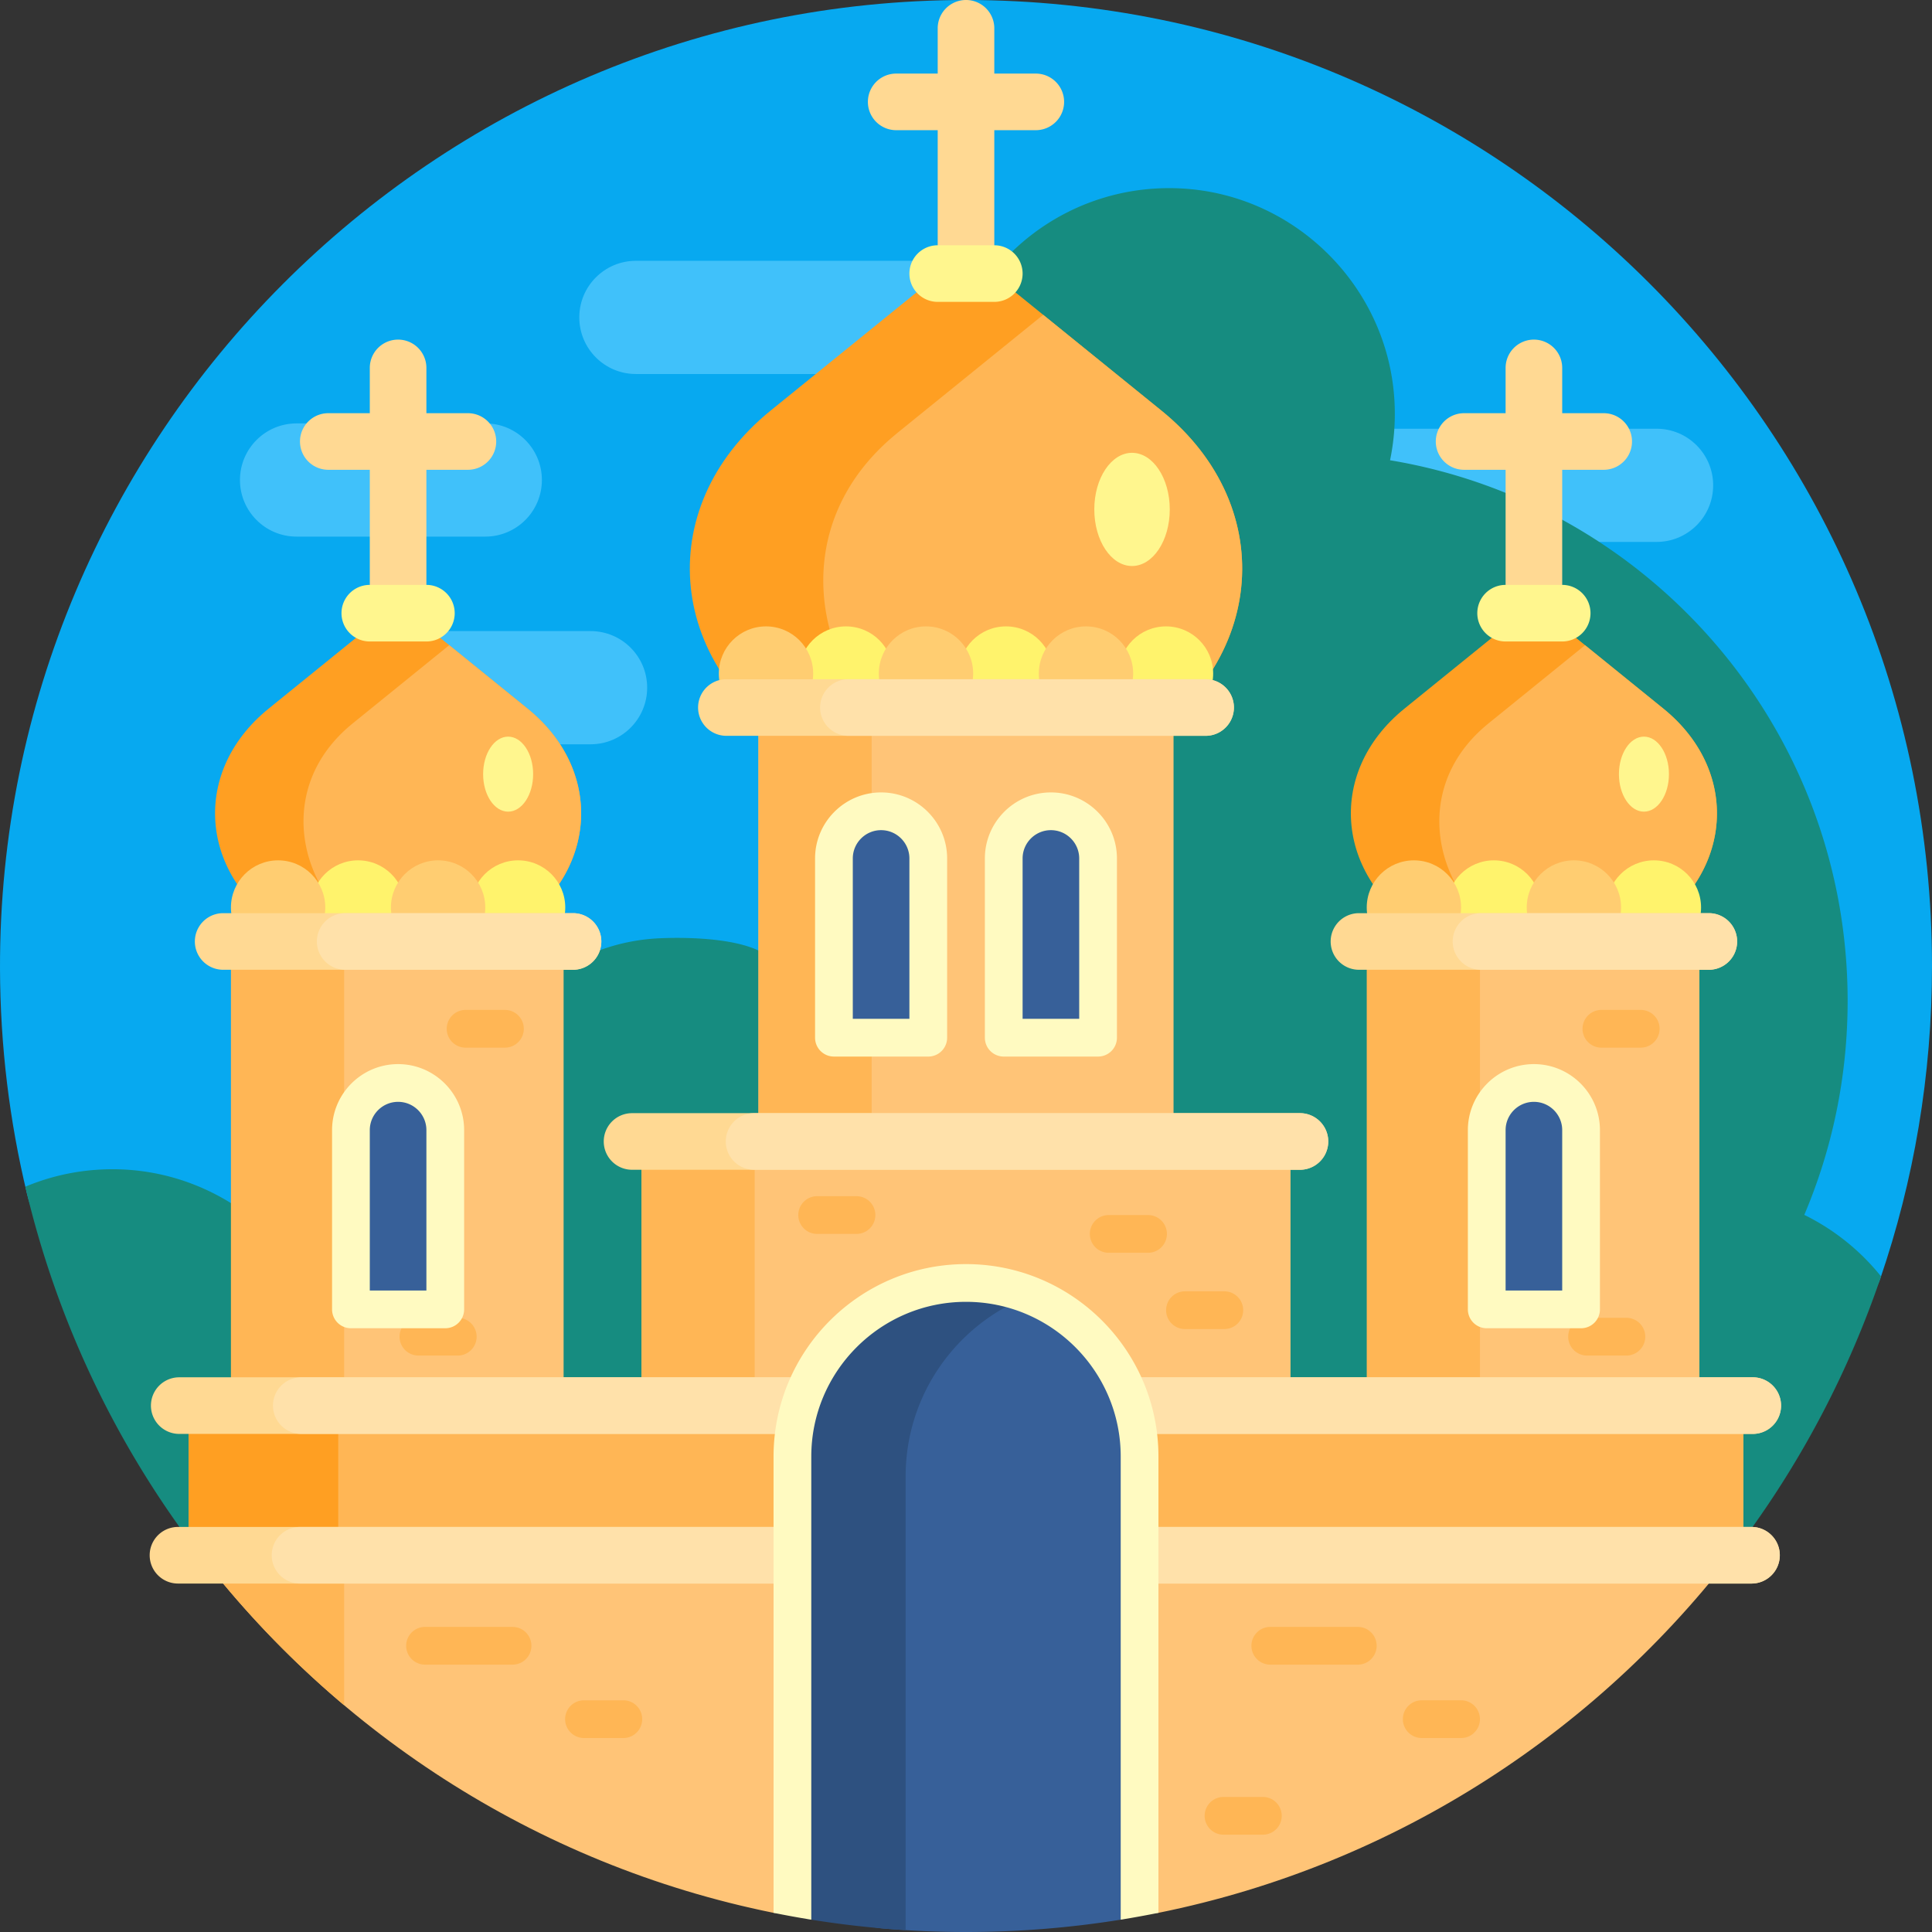
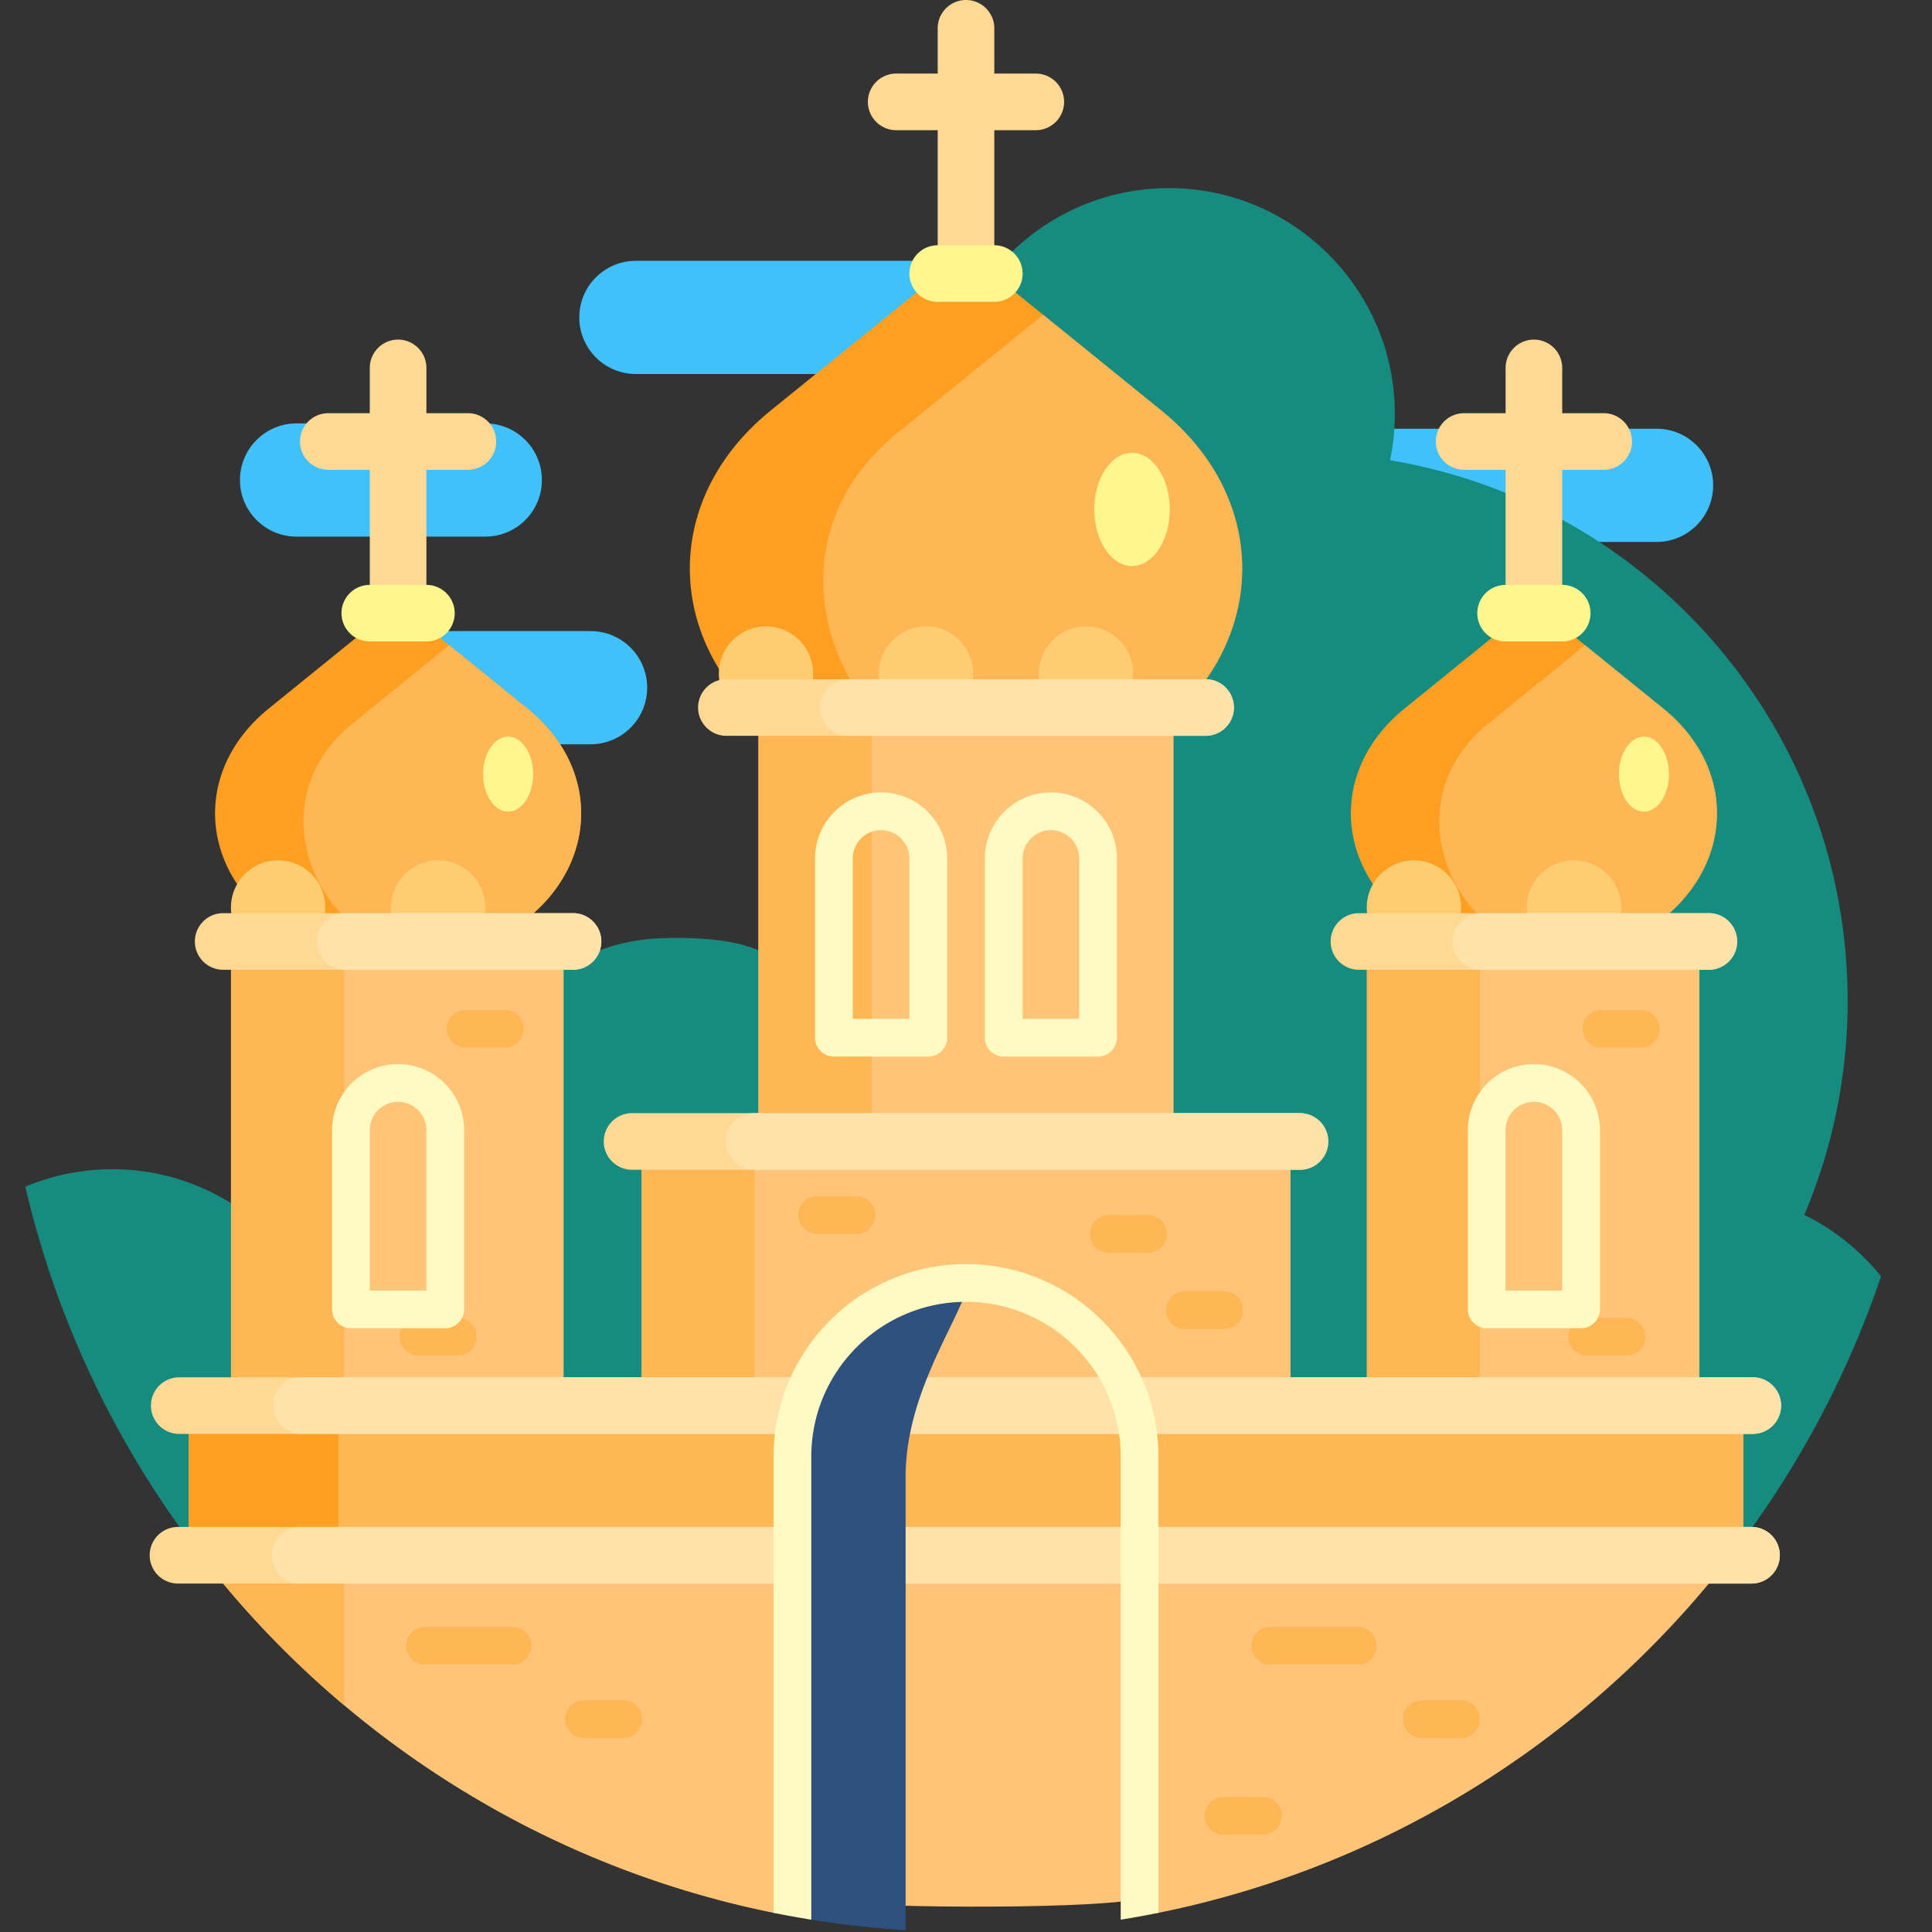
<svg xmlns="http://www.w3.org/2000/svg" width="512" height="512">
  <rect width="100%" height="100%" fill="#333333" stroke="none" />
-   <path fill="#07a9f0" d="M7.131 316.254C2.519 297.136.052 277.18.001 256.657-.354 115.362 114.705 0 256.001 0 397.385 0 512 114.615 512 256c0 29.017-4.828 56.907-13.724 82.91-1.653 4.831-6.179 8.09-11.286 8.09H46.417c-18.605 0-34.922-12.659-39.286-30.746" />
  <path fill="#40c1fa" d="M284.519 99.117h-116c-8.284 0-15-6.716-15-15s6.716-15 15-15h116c8.284 0 15 6.716 15 15s-6.716 15-15 15m-113.012 83.128c0-8.284-6.716-15-15-15h-50.015c-8.284 0-15 6.716-15 15s6.716 15 15 15h50.015c8.285 0 15-6.716 15-15m-27.9-55.038c0-8.284-6.716-15-15-15H78.593c-8.284 0-15 6.716-15 15s6.716 15 15 15h50.015c8.283 0 14.999-6.715 14.999-15m310.4 1.41c0-8.284-6.716-15-15-15H357c-8.284 0-15 6.716-15 15s6.716 15 15 15h82.007c8.285 0 15-6.716 15-15" />
  <path fill="#168c80" d="M498.496 338.263a255.3 255.3 0 0 1-35.954 69.015c-16.968 23.127-52.743 19.733-64.917-6.24q-.12-.255-.237-.512c-16.42 6.438-34.296 9.973-52.999 9.973-49.015 0-92.358-24.278-118.663-61.465-10.973 13.12-30.371 25.624-48.812 25.624-33.972 0-58.425-32.479-56.85-66.798 1.407-30.656 24.026-57.803 54.682-59.204 7.926-.362 24.061-.061 29.657 5.535 3.39-45.034 22.466-84.338 57.589-108.575A59.56 59.56 0 0 1 250 109.68c0-33.973 28.32-61.331 62.64-59.755 30.587 1.404 55.438 26.182 56.927 56.765a60.3 60.3 0 0 1-1.191 15.282c68.806 11.433 121.264 71.23 121.264 143.279 0 20.119-4.091 39.282-11.485 56.704a60.04 60.04 0 0 1 20.341 16.308M30.328 309.862c-8.377-.07-16.36 1.583-23.616 4.625 8.384 35.873 24.31 68.844 46.016 97.151 4.465 5.823 13.027 6.426 18.341 1.366 11.808-11.246 19.025-27.269 18.549-44.971-.859-31.994-27.285-57.905-59.29-58.171" />
  <path fill="#ff9f22" d="M77.496 247.652c-24.549-14.063-27.554-42.645-6.294-59.868L105.5 160l34.298 27.785c21.26 17.223 18.255 45.805-6.294 59.868-16.783 9.613-39.225 9.613-56.008-.001m301 0c-24.549-14.063-27.554-42.645-6.294-59.868L406.5 160l34.298 27.785c21.26 17.223 18.255 45.805-6.294 59.868-16.783 9.613-39.225 9.613-56.008-.001m-164.75-48.532c-37.042-21.219-41.576-64.346-9.497-90.333L256 66.863l51.751 41.924c32.079 25.987 27.545 69.115-9.496 90.333-25.324 14.507-59.186 14.507-84.509 0" />
  <path fill="#ffb655" d="M133.504 247.652a51 51 0 0 1-3.297 1.731c-36.04 17.296-68.005-30.881-37.659-56.903q.55-.473 1.122-.935l25.384-20.564 20.743 16.804c21.261 17.223 18.256 45.805-6.293 59.867m307.294-59.867-20.743-16.804-25.384 20.564q-.571.464-1.122.935c-30.346 26.023 1.619 74.2 37.659 56.903a52 52 0 0 0 3.297-1.731c24.548-14.062 27.553-42.644 6.293-59.867m-133.047-78.998-31.298-25.355-38.302 31.029q-.862.698-1.694 1.412c-45.788 39.265 2.443 111.958 56.823 85.86a77 77 0 0 0 4.974-2.613c37.042-21.219 41.576-64.346 9.497-90.333" />
-   <path fill="#fff36c" d="M149.8 240.5c0 6.904-5.596 12.5-12.5 12.5s-12.5-5.596-12.5-12.5 5.596-12.5 12.5-12.5 12.5 5.596 12.5 12.5M94.9 228c-6.904 0-12.5 5.596-12.5 12.5S87.996 253 94.9 253s12.5-5.596 12.5-12.5-5.596-12.5-12.5-12.5m343.4 0c-6.904 0-12.5 5.596-12.5 12.5s5.596 12.5 12.5 12.5 12.5-5.596 12.5-12.5-5.596-12.5-12.5-12.5m-42.4 0c-6.903 0-12.5 5.596-12.5 12.5s5.597 12.5 12.5 12.5c6.904 0 12.5-5.596 12.5-12.5s-5.596-12.5-12.5-12.5m-129.3-62c-6.904 0-12.5 5.596-12.5 12.5s5.596 12.5 12.5 12.5c6.903 0 12.5-5.596 12.5-12.5s-5.596-12.5-12.5-12.5m42.4 0c-6.904 0-12.5 5.596-12.5 12.5S302.096 191 309 191s12.5-5.596 12.5-12.5S315.904 166 309 166m-84.8 0c-6.904 0-12.5 5.596-12.5 12.5s5.596 12.5 12.5 12.5 12.5-5.596 12.5-12.5-5.596-12.5-12.5-12.5" />
  <path fill="#ffcd71" d="M128.6 240.5c0 6.904-5.596 12.5-12.5 12.5s-12.5-5.596-12.5-12.5 5.596-12.5 12.5-12.5 12.5 5.596 12.5 12.5M73.7 228c-6.904 0-12.5 5.596-12.5 12.5S66.796 253 73.7 253s12.5-5.596 12.5-12.5S80.604 228 73.7 228m343.4 0c-6.904 0-12.5 5.596-12.5 12.5s5.596 12.5 12.5 12.5c6.903 0 12.5-5.596 12.5-12.5s-5.597-12.5-12.5-12.5m-42.4 0c-6.904 0-12.5 5.596-12.5 12.5s5.596 12.5 12.5 12.5 12.5-5.596 12.5-12.5-5.596-12.5-12.5-12.5m-129.3-62c-6.904 0-12.5 5.596-12.5 12.5s5.596 12.5 12.5 12.5 12.5-5.596 12.5-12.5-5.596-12.5-12.5-12.5m42.4 0c-6.904 0-12.5 5.596-12.5 12.5s5.596 12.5 12.5 12.5 12.5-5.596 12.5-12.5-5.596-12.5-12.5-12.5m-84.8 0c-6.904 0-12.5 5.596-12.5 12.5S196.096 191 203 191s12.5-5.596 12.5-12.5S209.904 166 203 166" />
  <path fill="#fff68e" d="M141.288 205.157c0 5.49-2.967 9.941-6.627 9.941s-6.627-4.451-6.627-9.941 2.967-9.941 6.627-9.941 6.627 4.451 6.627 9.941m294.373-9.941c-3.66 0-6.627 4.451-6.627 9.941s2.967 9.941 6.627 9.941 6.627-4.451 6.627-9.941-2.967-9.941-6.627-9.941M300 120c-5.523 0-10 6.716-10 15s4.477 15 10 15 10-6.716 10-15-4.477-15-10-15" />
  <path fill="#ffc477" d="M462 370v38.014c-36.986 50.038-91.769 86.123-155 98.905-2.384.482-4.78-3.782-7.187-3.366-14.236 2.455-72.656 2.232-86.983-.255-2.31-.401-5.541 4.084-7.83 3.622-63.231-12.783-118.014-48.867-155-98.905V370h11.64V252h87.72v118h213.28V252h87.72v118z" />
  <path fill="#ffc477" d="M342 300v160H170V300h31V190h110v110z" />
  <path fill="#ffb655" d="M170 300h30v72.5h-30zm192.2 68.872h30V245h-30zm-301 0h.44V370H50v38.014a257.5 257.5 0 0 0 41.2 43.893V245h-30zM231 190h-30v110h30zm-107.613 87.638h10.426a5 5 0 0 0 0-10h-10.426a5 5 0 0 0 0 10m-2.074 81.596a5 5 0 1 0 0-10h-10.426a5 5 0 0 0 0 10zm43.878 91.36h-10.426a5 5 0 1 0 0 10h10.426a5 5 0 0 0 0-10m-29.361-19.445h-23.192a5 5 0 0 0 0 10h23.192a5 5 0 0 0 0-10m251.37 19.445h-10.426a5 5 0 1 0 0 10H387.2a5 5 0 0 0 0-10m43.813-101.36h-10.425a5 5 0 0 0 0 10h10.425a5 5 0 1 0 0-10M226.979 317h-10.426a5 5 0 0 0 0 10h10.426a5 5 0 0 0 0-10m207.834-49.362h-10.426a5 5 0 0 0 0 10h10.426a5 5 0 0 0 0-10M359.83 431.149h-23.192a5 5 0 0 0 0 10h23.192a5 5 0 0 0 0-10M304.244 322h-10.426a5 5 0 0 0 0 10h10.426a5 5 0 0 0 0-10m30.426 154.213h-10.426a5 5 0 0 0 0 10h10.426a5 5 0 0 0 0-10m-5.213-129a5 5 0 0 0-5-5h-10.426a5 5 0 0 0 0 10h10.426a5 5 0 0 0 5-5" />
  <path fill="#ffb655" d="M462 410H62.702v-37.5H462z" />
  <path fill="#ff9f22" d="M89.64 410H50v-37.5h39.64z" />
  <path fill="#ffd993" d="M160 302.5a7.5 7.5 0 0 1 7.5-7.5h177a7.5 7.5 0 0 1 0 15h-177a7.5 7.5 0 0 1-7.5-7.5M360.14 257h92.72a7.5 7.5 0 0 0 0-15h-92.72a7.5 7.5 0 0 0 0 15M192.5 195h127a7.5 7.5 0 0 0 0-15h-127a7.5 7.5 0 0 0 0 15M59.14 257h92.72a7.5 7.5 0 0 0 0-15H59.14a7.5 7.5 0 0 0 0 15m405.027 147.657h-417a7.5 7.5 0 0 0 0 15h417a7.5 7.5 0 0 0 0-15M47.5 380h417a7.5 7.5 0 0 0 0-15h-417a7.5 7.5 0 0 0 0 15" />
  <path fill="#ffe1aa" d="M72.34 372.5a7.5 7.5 0 0 1 7.5-7.5H464.5a7.5 7.5 0 0 1 0 15H79.84a7.5 7.5 0 0 1-7.5-7.5m127.5-62.5H344.5a7.5 7.5 0 0 0 0-15H199.84a7.5 7.5 0 0 0 0 15m192.64-53h60.379a7.5 7.5 0 0 0 0-15H392.48a7.5 7.5 0 0 0 0 15m71.687 147.657H79.507a7.5 7.5 0 0 0 0 15h384.66a7.5 7.5 0 0 0 0-15M224.84 195h94.66a7.5 7.5 0 0 0 0-15h-94.66a7.5 7.5 0 0 0 0 15M91.48 257h60.379a7.5 7.5 0 0 0 0-15H91.48a7.5 7.5 0 0 0 0 15" />
-   <path fill="#376099" d="M118 299.5V347H93v-47.5c0-6.904 5.596-12.5 12.5-12.5s12.5 5.596 12.5 12.5M406.5 287c-6.904 0-12.5 5.596-12.5 12.5V347h25v-47.5c0-6.904-5.596-12.5-12.5-12.5m-173-72c-6.904 0-12.5 5.596-12.5 12.5V275h25v-47.5c0-6.904-5.596-12.5-12.5-12.5m45 0c-6.904 0-12.5 5.596-12.5 12.5V275h25v-47.5c0-6.904-5.596-12.5-12.5-12.5M256 340c-25.405 0-46 20.595-46 46v98.769c0 13.738 10.535 25.165 24.224 26.318A259 259 0 0 0 256 512c14 0 27.737-1.124 41.126-3.286a5.79 5.79 0 0 0 4.874-5.715V386c0-25.405-20.595-46-46-46" />
-   <path fill="#2e5180" d="M240 511.508a257 257 0 0 1-25.64-2.877c-2.506-.41-4.36-2.552-4.36-5.092V386.837c0-25.747 21.07-47.276 46.813-46.83a45.8 45.8 0 0 1 16.331 3.295C253.773 350.629 240 369.349 240 391.286z" />
+   <path fill="#2e5180" d="M240 511.508a257 257 0 0 1-25.64-2.877c-2.506-.41-4.36-2.552-4.36-5.092V386.837c0-25.747 21.07-47.276 46.813-46.83C253.773 350.629 240 369.349 240 391.286z" />
  <path fill="#fffac1" d="M105.5 282c-9.649 0-17.5 7.851-17.5 17.5V347a5 5 0 0 0 5 5h25a5 5 0 0 0 5-5v-47.5c0-9.649-7.851-17.5-17.5-17.5m7.5 60H98v-42.5c0-4.136 3.364-7.5 7.5-7.5s7.5 3.364 7.5 7.5zm293.5-60c-9.649 0-17.5 7.851-17.5 17.5V347a5 5 0 0 0 5 5h25a5 5 0 0 0 5-5v-47.5c0-9.649-7.851-17.5-17.5-17.5m7.5 60h-15v-42.5c0-4.136 3.364-7.5 7.5-7.5s7.5 3.364 7.5 7.5zm-193-62h25a5 5 0 0 0 5-5v-47.5c0-9.649-7.851-17.5-17.5-17.5s-17.5 7.851-17.5 17.5V275a5 5 0 0 0 5 5m5-52.5c0-4.136 3.364-7.5 7.5-7.5s7.5 3.364 7.5 7.5V270h-15zm40 52.5h25a5 5 0 0 0 5-5v-47.5c0-9.649-7.851-17.5-17.5-17.5s-17.5 7.851-17.5 17.5V275a5 5 0 0 0 5 5m5-52.5c0-4.136 3.364-7.5 7.5-7.5s7.5 3.364 7.5 7.5V270h-15zM307 386v120.919a257 257 0 0 1-10 1.815V386c0-22.607-18.393-41-41-41s-41 18.393-41 41v122.734a255 255 0 0 1-10-1.815V386c0-28.122 22.879-51 51-51s51 22.878 51 51" />
  <path fill="#ffd993" d="M131.5 117a7.5 7.5 0 0 1-7.5 7.5h-11v36.75a7.5 7.5 0 0 1-15 0V124.5H87a7.5 7.5 0 0 1 0-15h11v-12a7.5 7.5 0 0 1 15 0v12h11a7.5 7.5 0 0 1 7.5 7.5m293.5-7.5h-11v-12a7.5 7.5 0 0 0-15 0v12h-11a7.5 7.5 0 0 0 0 15h11v36.75a7.5 7.5 0 0 0 15 0V124.5h11a7.5 7.5 0 0 0 0-15m-150.5-90h-11v-12a7.5 7.5 0 0 0-15 0v12h-11a7.5 7.5 0 0 0 0 15h11v36.75a7.5 7.5 0 0 0 15 0V34.5h11a7.5 7.5 0 0 0 0-15" />
  <path fill="#fff68e" d="M113 170H98a7.5 7.5 0 0 1 0-15h15a7.5 7.5 0 0 1 0 15m308.5-7.5a7.5 7.5 0 0 0-7.5-7.5h-15a7.5 7.5 0 0 0 0 15h15a7.5 7.5 0 0 0 7.5-7.5M271 72.5a7.5 7.5 0 0 0-7.5-7.5h-15a7.5 7.5 0 0 0 0 15h15a7.5 7.5 0 0 0 7.5-7.5" />
</svg>